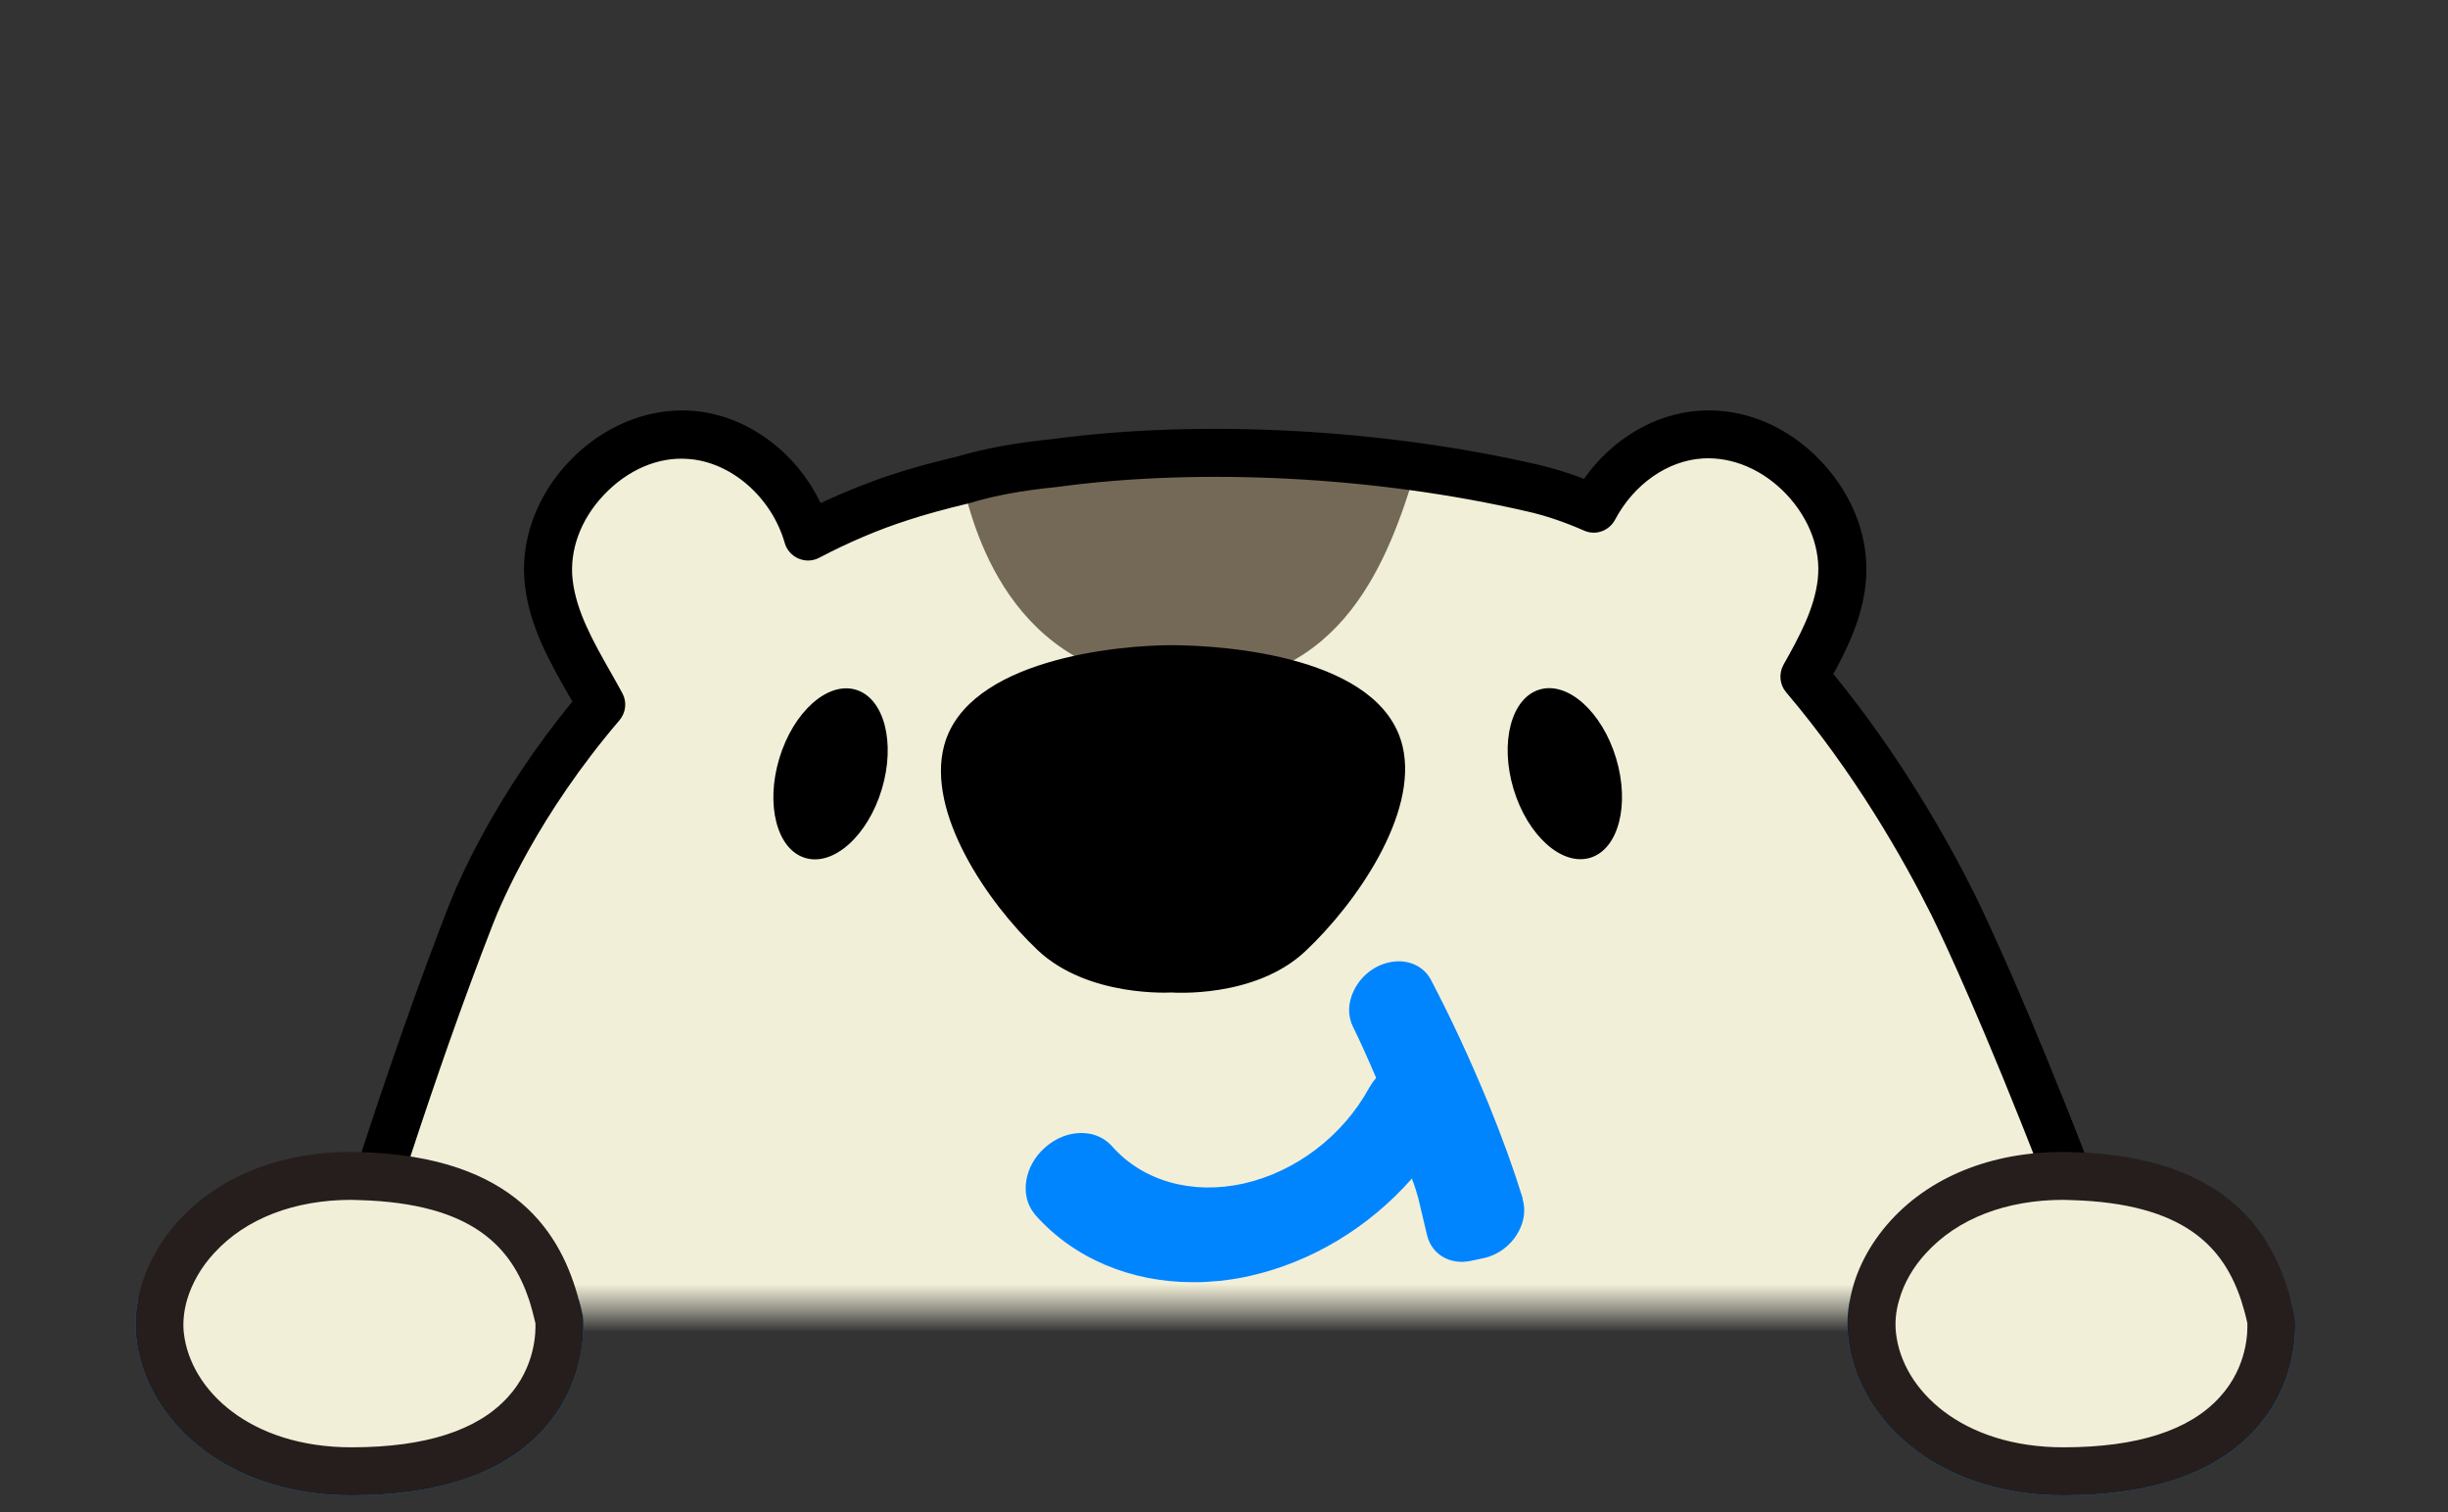
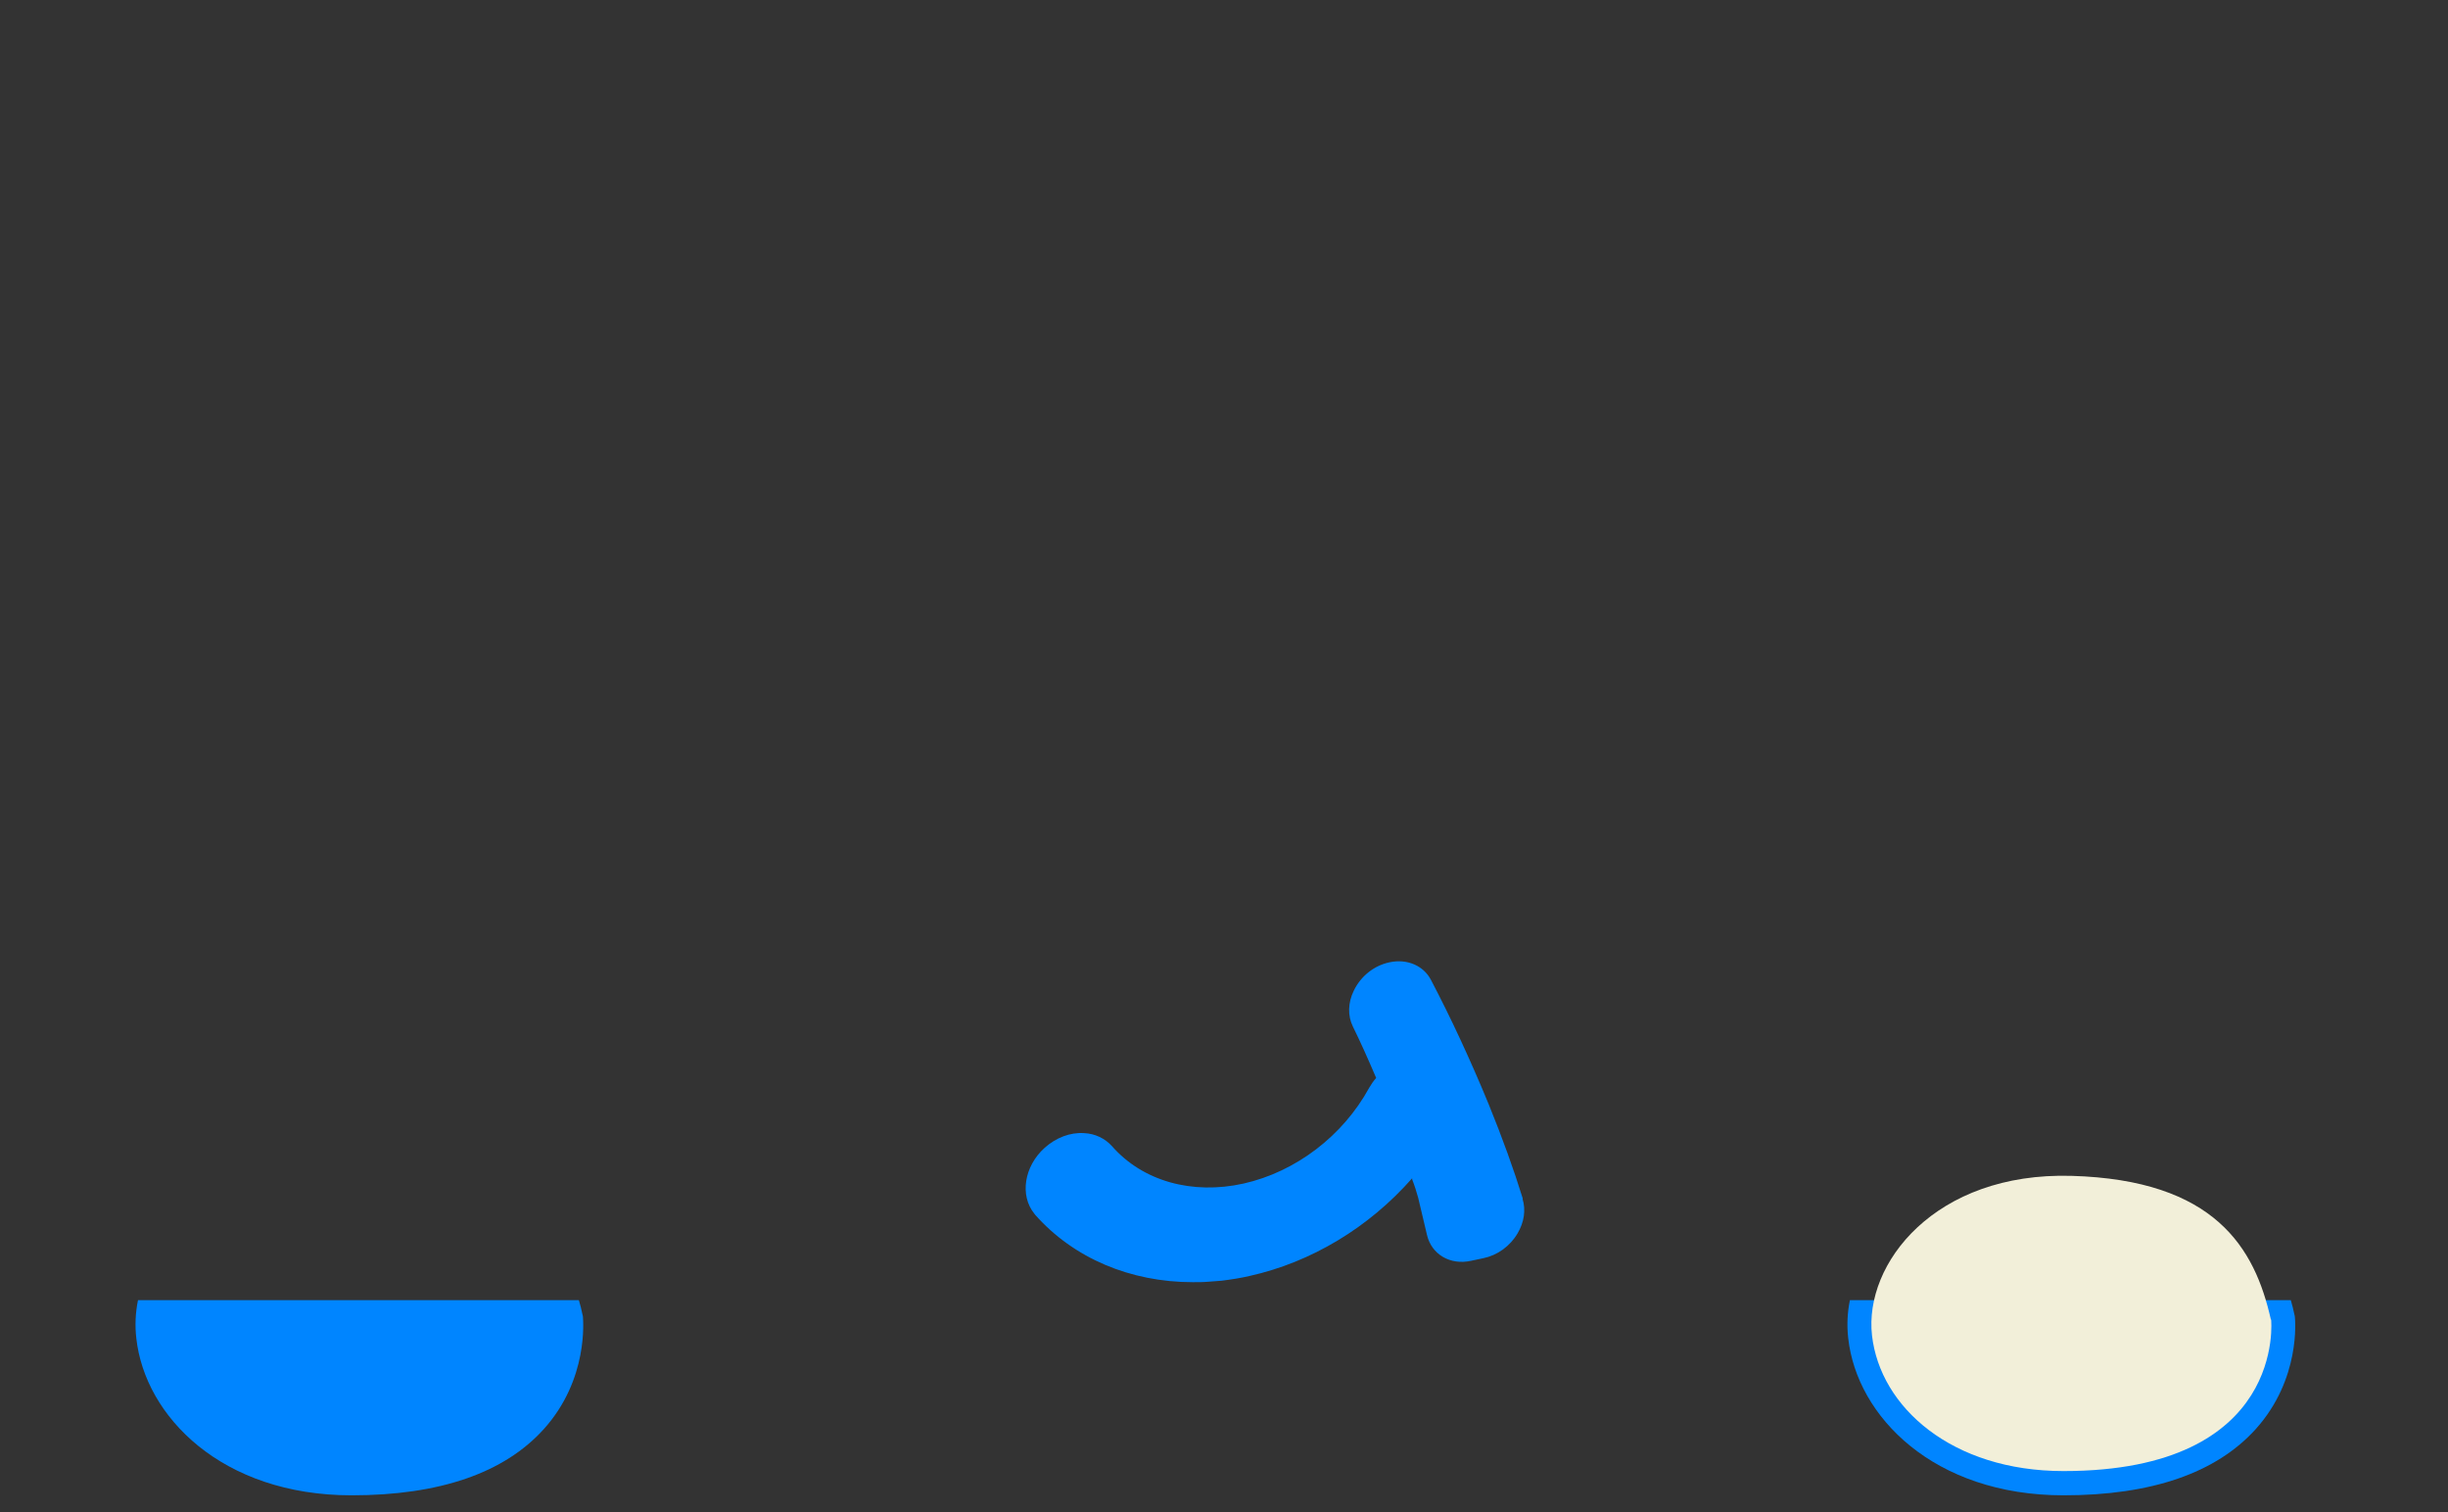
<svg xmlns="http://www.w3.org/2000/svg" width="102" height="63" viewBox="0 0 102 63" fill="none">
  <rect x="0" y="0" width="102" height="63" fill="#333333" stroke="none" />
  <mask id="mask0_8_445" style="mask-type:luminance" maskUnits="userSpaceOnUse" x="0" y="0" width="102" height="55">
-     <path d="M101.57 0H0V54.54H101.57V0Z" fill="white" />
-   </mask>
+     </mask>
  <g mask="url(#mask0_8_445)">
    <path d="M94.35 72.83C87.02 49.18 81.71 38.36 81.38 37.69C77.86 30.65 71.51 22.12 63.87 20.34C56.94 18.73 46.2 17.88 37.49 20.73C26.96 24.17 21.23 33.99 19.6 38.17C15.17 49.57 12.2 61.49 8.09 73.02C-1.29 99.25 -11.21 113.68 -16.39 151.31C-22.96 199.02 21.85 214.49 48.79 214.49C93.68 214.49 117.96 194.54 116.74 151.97C115.89 122.25 102.55 99.27 94.35 72.83Z" fill="#F2EFD9" />
    <path d="M26.27 33.32C26.37 30.06 23.23 27.5 22.86 24.26C22.5 21.06 25.49 17.91 28.71 18.12C31.92 18.32 34.5 21.82 33.74 24.95" fill="#F2EFD9" />
    <path d="M73.33 33.32C73.23 30.06 76.37 27.5 76.74 24.26C77.1 21.06 74.11 17.91 70.89 18.12C67.68 18.32 65.1 21.82 65.86 24.95" fill="#F2EFD9" />
    <path d="M36.741 32.885C37.325 30.949 36.842 29.092 35.663 28.737C34.484 28.381 33.055 29.662 32.471 31.597C31.888 33.532 32.37 35.389 33.55 35.745C34.729 36.101 36.158 34.82 36.741 32.885Z" fill="black" />
    <path d="M66.258 35.738C67.437 35.383 67.92 33.526 67.337 31.59C66.753 29.655 65.324 28.374 64.145 28.73C62.966 29.085 62.483 30.943 63.066 32.878C63.65 34.813 65.079 36.094 66.258 35.738Z" fill="black" />
    <path d="M49.67 28.54C55.99 28.54 57.87 23.23 58.98 19.62C58.2 19.29 52.56 18.95 49.72 19.01C44.07 19.12 41.98 19.45 40.08 20.01C40.62 22.34 42.33 28.55 49.67 28.55V28.54Z" fill="#746957" />
-     <path d="M58.44 31.09C57.55 27.36 51.12 26.89 48.83 26.88C46.54 26.88 40.3 27.48 39.34 31.06C38.59 33.85 41.13 37.59 43.23 39.58C45.33 41.57 48.81 41.35 48.81 41.35C48.81 41.35 52.28 41.62 54.39 39.63C56.5 37.65 59.11 33.9 58.44 31.09Z" fill="black" />
    <path d="M89.91 226.15C89.77 226.15 89.62 226.15 89.47 226.14C82.09 225.69 76.62 225.36 71.12 225.02C65.77 224.69 60.39 224.36 53.22 223.92C52.4 223.87 51.02 223.79 50.15 222.78C49.03 221.48 49.49 219.54 50.59 218.41C51.3 217.68 52.17 217.25 53 216.84C53.23 216.73 53.46 216.61 53.68 216.49C54.29 216.17 54.84 215.77 55.32 215.33C51.01 215.53 46.67 215.58 42.07 215.18C42.57 215.67 43.18 216.12 43.87 216.48C44.1 216.6 44.33 216.71 44.56 216.83C45.39 217.24 46.26 217.66 46.97 218.4C48.07 219.53 48.54 221.47 47.41 222.77C46.54 223.78 45.16 223.86 44.34 223.91C37.17 224.34 31.79 224.68 26.44 225.01C20.94 225.35 15.47 225.69 8.09 226.13C5.68 226.26 4.23 225.26 3.67 223.02C3.02 220.43 9.48 218.1 9.76 218C17.13 215.38 19.11 215.24 24.98 214.84C25.88 214.78 26.87 214.71 27.98 214.63C27.81 213.93 27.55 213.24 27.21 212.59C17.04 209.91 3.12 204.29 -6.73 192.63C-13.48 195.69 -20.51 198.07 -27.63 199.71C-30.93 200.47 -34.83 201.19 -38.69 200.83C-39.11 200.79 -39.53 200.75 -39.96 200.68C-43.29 200.15 -46.28 198.69 -48.41 196.56C-48.45 196.53 -48.49 196.49 -48.53 196.45C-48.58 196.4 -48.63 196.34 -48.67 196.28C-49.41 195.48 -50 194.66 -50.45 193.81C-51.09 192.6 -51.47 191.2 -51.54 189.77C-51.62 188.35 -51.41 186.93 -50.92 185.66C-50.72 185.13 -50.47 184.63 -50.18 184.17C-49.56 183.17 -48.78 182.36 -47.84 181.75C-47.32 181.41 -46.74 181.12 -46.12 180.89C-45.08 180.5 -43.93 180.27 -42.49 180.14C-42.19 180.11 -41.89 180.09 -41.59 180.08C-41.29 180.06 -41 180.05 -40.7 180.04C-37.5 179.93 -34.28 180.2 -31.15 180.46C-26.1 180.88 -21.33 181.28 -16.63 180.27C-15.9 180.11 -15.18 179.95 -14.48 179.79C-17.86 171.35 -18.83 161.73 -17.37 151.16C-13.61 123.77 -7.29 108.51 -0.59 92.34C1.95 86.21 4.57 79.87 7.14 72.68C8.94 67.65 10.54 62.44 12.1 57.41C14.1 50.94 16.17 44.24 18.67 37.81C19.07 36.77 20.6 33.19 23.85 29.23L23.7 28.97C22.89 27.55 22.06 26.08 21.87 24.37C21.66 22.55 22.34 20.67 23.72 19.22C25.1 17.77 26.95 17 28.77 17.11C31.05 17.25 33.15 18.78 34.19 20.96C35.17 20.5 36.17 20.1 37.17 19.77C37.96 19.51 38.81 19.28 39.85 19.03C41.05 18.68 42.24 18.46 43.8 18.3C50 17.46 57.59 17.86 64.09 19.36C64.72 19.51 65.35 19.7 66 19.95C67.17 18.29 68.95 17.23 70.83 17.11C72.67 16.99 74.5 17.76 75.88 19.22C77.26 20.68 77.94 22.55 77.73 24.37C77.58 25.71 77.04 26.9 76.39 28.08C79.13 31.43 81.09 34.88 82.27 37.24C82.49 37.69 87.86 48.54 95.3 72.53C97.75 80.44 100.71 88.16 103.58 95.62C110.25 113 117.14 130.97 117.74 151.94C118.75 187.07 102.64 207.86 69.86 213.75C69.75 214.04 69.66 214.34 69.59 214.64C70.71 214.72 71.7 214.79 72.59 214.85C78.46 215.25 80.44 215.39 87.81 218.01C88.09 218.11 94.54 220.44 93.9 223.03C93.38 225.13 92.07 226.16 89.92 226.16L89.91 226.15ZM57.44 213.21C57.78 213.21 58.09 213.38 58.28 213.66C58.48 213.96 58.5 214.34 58.33 214.66C57.6 216.09 56.28 217.36 54.63 218.24C54.39 218.37 54.14 218.49 53.89 218.62C53.18 218.97 52.5 219.3 52.03 219.79C51.58 220.25 51.33 221.06 51.67 221.46C51.97 221.8 52.69 221.88 53.35 221.92C60.53 222.35 65.9 222.69 71.25 223.02C76.75 223.36 82.22 223.7 89.6 224.14C90.98 224.22 91.6 223.85 91.93 222.66C91.58 222.05 89.35 220.67 87.14 219.89C80.03 217.36 78.28 217.24 72.46 216.84C71.27 216.76 69.92 216.67 68.33 216.54C68.06 216.52 67.81 216.39 67.63 216.18C67.45 215.97 67.38 215.7 67.41 215.43C67.53 214.45 67.8 213.45 68.21 212.48C68.34 212.17 68.63 211.94 68.96 211.88C100.98 206.32 116.72 186.17 115.74 152C115.15 131.37 108.62 114.36 101.71 96.34C98.83 88.84 95.86 81.09 93.39 73.12C86 49.28 80.7 38.58 80.48 38.13C79.29 35.75 77.27 32.2 74.42 28.84C74.15 28.52 74.11 28.07 74.31 27.7C75.01 26.46 75.6 25.34 75.74 24.14C75.88 22.91 75.4 21.62 74.43 20.59C73.46 19.57 72.2 19.03 70.95 19.1C69.48 19.19 68.08 20.17 67.29 21.66C67.04 22.12 66.49 22.32 66.01 22.11C65.17 21.74 64.39 21.48 63.64 21.31C57.37 19.86 50.05 19.47 44.04 20.29C42.56 20.44 41.51 20.63 40.37 20.97C39.33 21.22 38.53 21.44 37.8 21.68C36.56 22.08 35.33 22.61 34.13 23.24C33.86 23.38 33.55 23.39 33.27 23.27C32.99 23.15 32.78 22.91 32.7 22.63C32.15 20.71 30.45 19.23 28.65 19.12C27.41 19.03 26.15 19.58 25.17 20.61C24.19 21.64 23.72 22.93 23.86 24.16C24.01 25.46 24.7 26.7 25.44 28C25.61 28.29 25.77 28.59 25.93 28.88C26.13 29.24 26.08 29.69 25.81 30.01C22.45 33.94 20.91 37.54 20.52 38.55C18.04 44.92 15.99 51.58 14 58.02C12.44 63.07 10.83 68.3 9.01 73.37C6.43 80.61 3.79 86.97 1.24 93.12C-5.4 109.16 -11.68 124.31 -15.41 151.45C-16.88 162.11 -15.8 171.76 -12.2 180.11C-12.08 180.38 -12.09 180.69 -12.23 180.95C-12.36 181.21 -12.61 181.41 -12.89 181.47C-13.98 181.73 -15.09 181.98 -16.23 182.23C-21.22 183.3 -26.36 182.87 -31.34 182.46C-34.41 182.21 -37.57 181.94 -40.64 182.04C-40.93 182.04 -41.22 182.06 -41.5 182.08C-41.78 182.09 -42.06 182.11 -42.33 182.14C-43.59 182.25 -44.58 182.45 -45.44 182.77C-45.93 182.95 -46.37 183.17 -46.77 183.43C-47.46 183.88 -48.04 184.49 -48.5 185.23C-48.72 185.59 -48.91 185.97 -49.07 186.38C-49.45 187.39 -49.62 188.53 -49.56 189.67C-49.5 190.82 -49.2 191.93 -48.69 192.89C-48.32 193.59 -47.85 194.25 -47.24 194.9C-47.2 194.94 -47.16 194.99 -47.12 195.04C-47.08 195.08 -47.04 195.11 -47 195.15C-45.18 196.97 -42.58 198.24 -39.67 198.7C-39.29 198.76 -38.92 198.8 -38.54 198.83C-34.95 199.17 -31.25 198.48 -28.1 197.75C-20.86 196.09 -13.72 193.65 -6.89 190.49C-6.48 190.3 -5.99 190.41 -5.7 190.76C3.97 202.56 18.02 208.14 28.11 210.75C28.37 210.82 28.59 210.98 28.73 211.22C29.48 212.51 29.96 213.95 30.14 215.41C30.17 215.68 30.1 215.95 29.92 216.16C29.74 216.37 29.5 216.5 29.22 216.52C27.63 216.65 26.28 216.74 25.09 216.82C19.27 217.22 17.52 217.34 10.41 219.87C8.2 220.66 5.97 222.03 5.62 222.64C5.95 223.83 6.55 224.19 7.95 224.12C15.33 223.67 20.8 223.34 26.3 223C31.65 222.67 37.03 222.34 44.2 221.9C44.86 221.86 45.58 221.79 45.88 221.44C46.22 221.05 45.97 220.23 45.52 219.77C45.05 219.28 44.37 218.95 43.66 218.6C43.41 218.48 43.16 218.35 42.92 218.22C41.13 217.27 39.76 215.89 39.07 214.35C38.92 214.02 38.96 213.64 39.17 213.35C39.38 213.06 39.74 212.91 40.09 212.94C46.16 213.62 51.83 213.53 57.37 213.18C57.39 213.18 57.41 213.18 57.43 213.18L57.44 213.21Z" fill="black" />
  </g>
  <path d="M24.29 54.88C24.29 54.98 24.54 57.45 22.66 59.54C21.01 61.37 18.32 62.3 14.65 62.3C9.24 62.3 6.04 59.01 5.68 55.76C5.62 55.24 5.64 54.7 5.75 54.17H24.12C24.18 54.37 24.23 54.57 24.27 54.77C24.28 54.8 24.29 54.84 24.29 54.88Z" fill="#0085FF" />
  <path d="M93.99 59.54C92.34 61.37 89.65 62.3 85.98 62.3C80.57 62.3 77.37 59.01 77.01 55.76C76.95 55.24 76.97 54.7 77.08 54.17H95.45C95.51 54.37 95.56 54.57 95.6 54.77C95.61 54.8 95.62 54.84 95.62 54.88C95.63 54.98 95.87 57.45 93.99 59.54Z" fill="#0085FF" />
-   <path d="M23.29 54.98C22.62 51.99 20.96 49.16 14.98 48.99C9.29 48.83 6.33 52.65 6.67 55.64C7.01 58.63 10 61.29 14.65 61.29C23.97 61.29 23.3 54.97 23.3 54.97L23.29 54.98Z" fill="#F2EFD9" />
-   <path d="M24.29 54.88C24.29 54.88 24.28 54.8 24.27 54.77C24.23 54.57 24.18 54.37 24.12 54.17C23.4 51.45 21.52 48.18 15.01 48C11.91 47.91 9.22 48.92 7.46 50.84C6.55 51.84 5.96 52.99 5.75 54.17C5.64 54.7 5.62 55.24 5.68 55.76C6.04 59.01 9.24 62.3 14.65 62.3C18.32 62.3 21.01 61.37 22.66 59.54C24.54 57.45 24.3 54.98 24.29 54.88ZM14.65 60.3C10.41 60.3 7.93 57.91 7.66 55.54C7.61 55.1 7.66 54.63 7.79 54.17C7.99 53.48 8.38 52.79 8.93 52.2C10.24 50.77 12.26 49.99 14.65 49.99C14.75 49.99 14.85 50 14.96 50C19.71 50.13 21.32 51.98 22.05 54.17C22.15 54.48 22.23 54.8 22.31 55.13C22.32 55.43 22.34 56.93 21.15 58.22C19.89 59.6 17.71 60.3 14.65 60.3Z" fill="#251E1C" />
  <path d="M94.62 54.98C93.95 51.99 92.29 49.16 86.31 48.99C80.62 48.83 77.66 52.65 78 55.64C78.34 58.63 81.33 61.29 85.98 61.29C95.3 61.29 94.63 54.97 94.63 54.97L94.62 54.98Z" fill="#F2EFD9" />
-   <path d="M95.62 54.88C95.62 54.88 95.62 54.8 95.6 54.77C95.56 54.57 95.51 54.37 95.45 54.17C94.73 51.45 92.85 48.18 86.34 48C83.23 47.91 80.55 48.92 78.79 50.84C77.88 51.84 77.29 52.99 77.08 54.17C76.97 54.7 76.95 55.24 77.01 55.76C77.37 59.01 80.57 62.3 85.98 62.3C89.65 62.3 92.34 61.37 93.99 59.54C95.87 57.45 95.63 54.98 95.62 54.88ZM85.98 60.3C81.74 60.3 79.26 57.91 79 55.54C78.95 55.1 78.99 54.63 79.13 54.17C79.32 53.48 79.71 52.79 80.26 52.2C81.57 50.77 83.59 49.99 85.98 49.99C86.08 49.99 86.18 50 86.29 50C91.04 50.13 92.65 51.98 93.38 54.17C93.48 54.48 93.57 54.8 93.64 55.13C93.65 55.43 93.67 56.93 92.48 58.22C91.22 59.6 89.04 60.3 85.98 60.3Z" fill="#251E1C" />
  <path d="M63.45 49.94C63.08 48.74 62.6 47.41 62.03 46.01C61.28 44.19 60.47 42.44 59.62 40.82C59.31 40.23 58.63 39.94 57.91 40.09C57.26 40.22 56.7 40.67 56.41 41.27C56.16 41.78 56.15 42.32 56.37 42.77C56.68 43.4 56.99 44.09 57.34 44.91C57.22 45.05 57.13 45.18 57.05 45.32C55.95 47.33 53.99 48.82 51.82 49.31C49.67 49.79 47.61 49.21 46.33 47.75C46.04 47.43 45.63 47.23 45.17 47.21C44.59 47.17 44 47.4 43.53 47.82C42.67 48.59 42.48 49.81 43.1 50.57L43.13 50.61C44.73 52.42 47.1 53.42 49.7 53.42C49.92 53.42 50.14 53.42 50.36 53.4C50.53 53.39 50.71 53.37 50.89 53.36C51.29 53.31 51.69 53.25 52.07 53.16C54.63 52.59 57.03 51.15 58.84 49.09V49.14C58.94 49.39 59.02 49.65 59.09 49.9L59.46 51.46C59.65 52.26 60.42 52.72 61.29 52.53L61.81 52.42C62.39 52.3 62.92 51.92 63.23 51.39C63.51 50.92 63.58 50.41 63.44 49.95L63.45 49.94Z" fill="#0085FF" />
</svg>